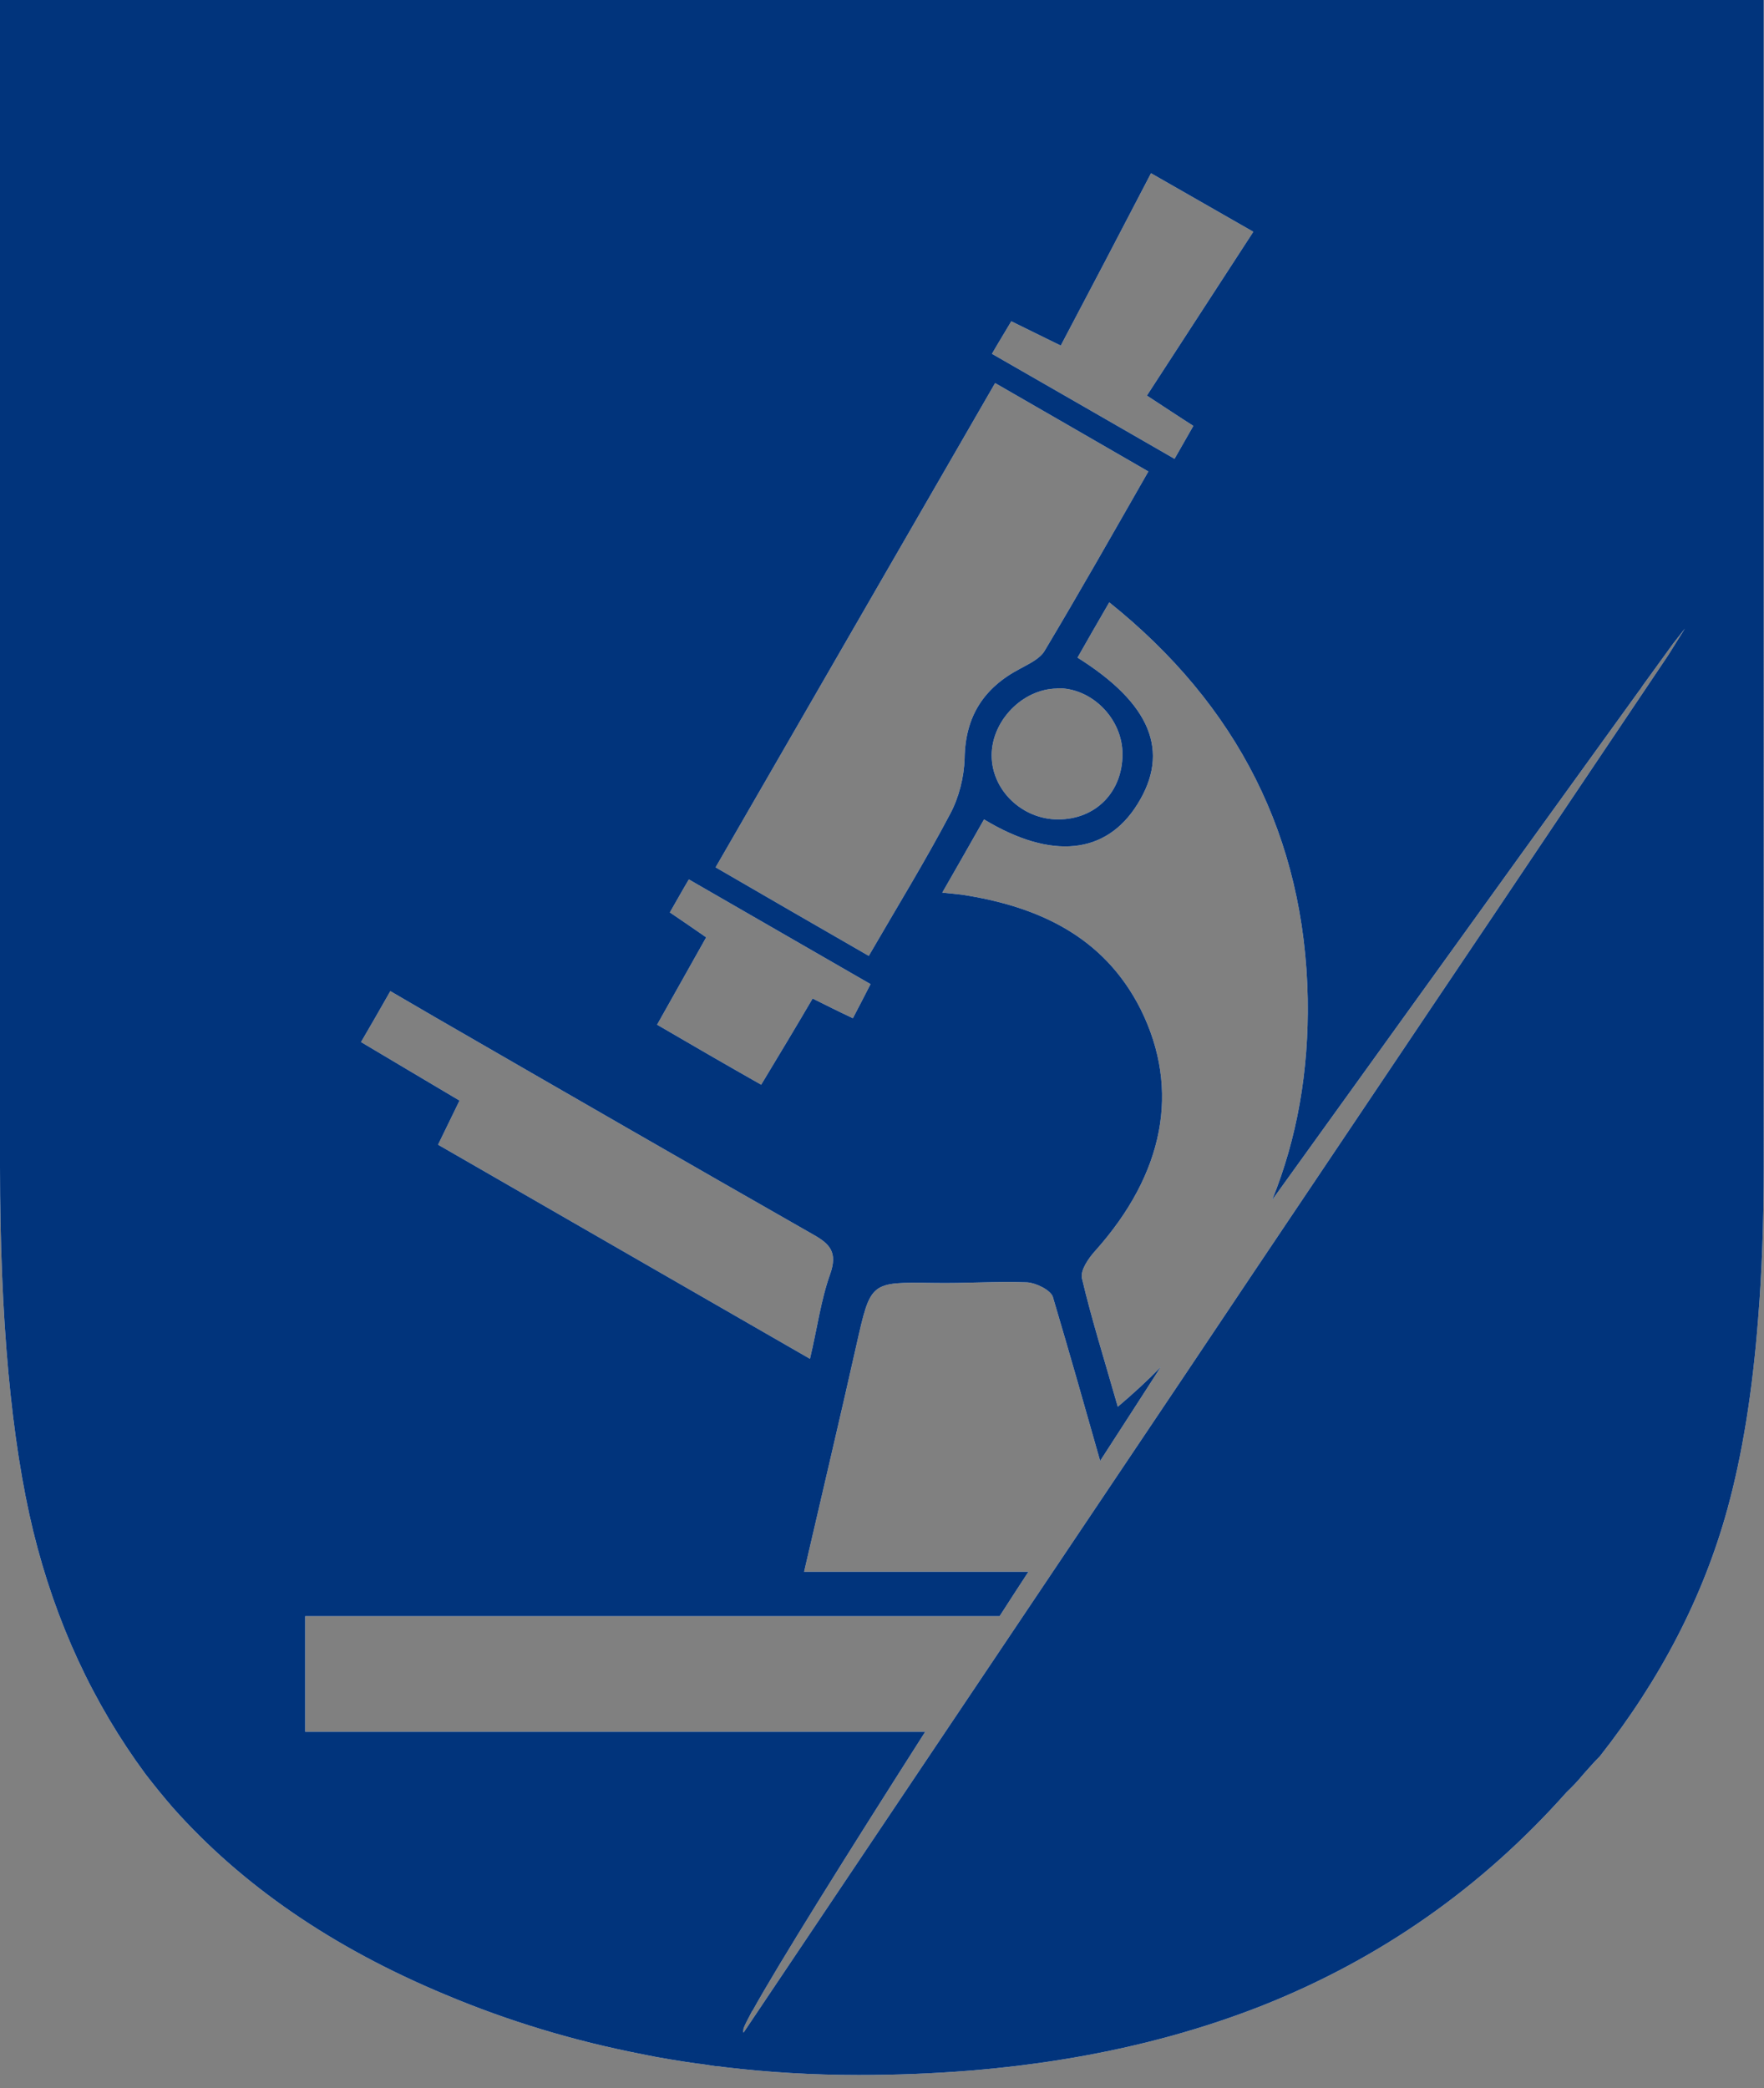
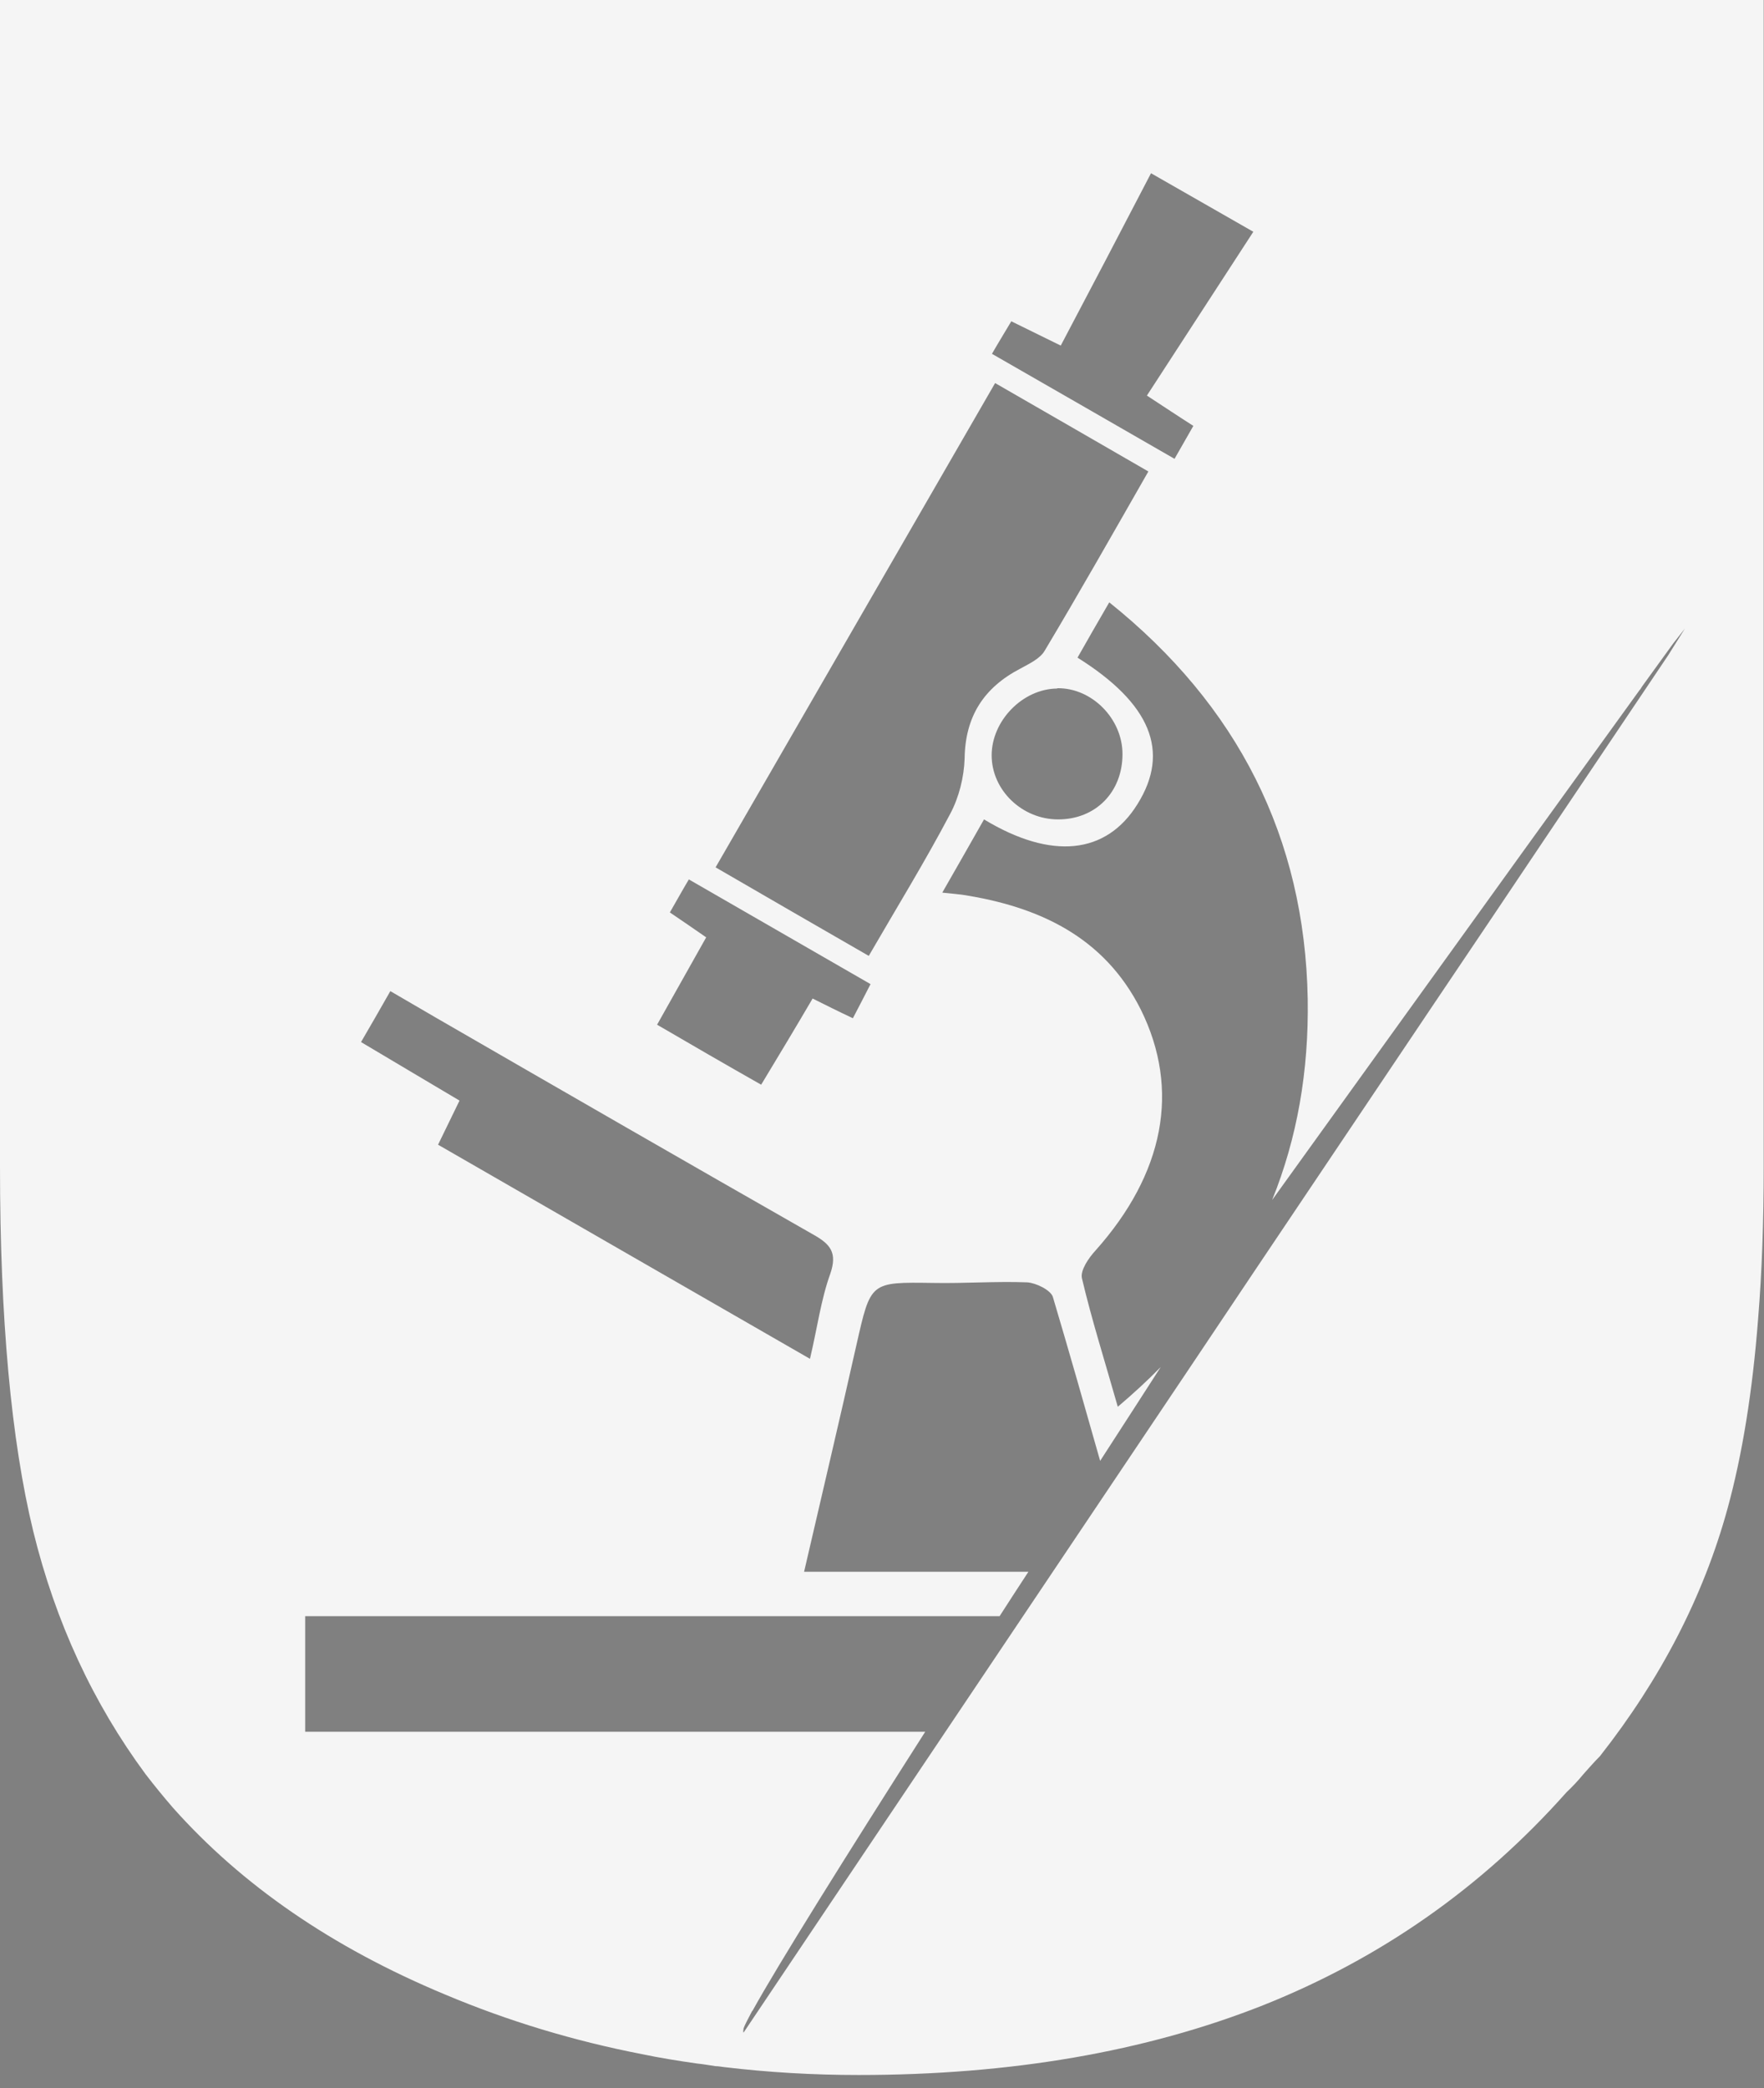
<svg xmlns="http://www.w3.org/2000/svg" id="Layer_1" data-name="Layer 1" viewBox="0 0 60 71">
  <rect x="0" y="0" width="60" height="71" fill="#808080" stroke="none" />
  <defs>
    <style> .cls-1 { fill: #f5f5f5; } .cls-2 { fill: #01347c; } </style>
  </defs>
  <path class="cls-1" d="M0,0v39.67c0,5.17.38,9.3,1.13,12.39.76,3.1,2.04,5.85,3.82,8.26.3.39.61.77.93,1.14,2.34,2.63,5.41,4.75,9.25,6.35,2.16.91,4.39,1.58,6.7,2.03.62.13,1.25.23,1.88.32.21.02.42.06.63.09.1,0,.19.02.28.03h0c1.5.18,3.03.27,4.59.27,5.17,0,9.75-.79,13.75-2.37,3.99-1.59,7.43-3.99,10.32-7.24.21-.2.4-.4.57-.61.18-.2.36-.41.57-.62,2.06-2.62,3.52-5.43,4.34-8.42.5-1.82.85-3.98,1.04-6.45h0c.13-1.6.19-3.31.19-5.17V0H0ZM34.41,10.93c.53.26,1.02.5,1.67.82,1.03-1.95,2.03-3.86,3.07-5.86,1.08.62,2.27,1.3,3.48,1.99-1.21,1.86-2.4,3.69-3.62,5.57.6.39,1.06.7,1.58,1.03-.21.37-.4.7-.64,1.12-2.09-1.2-4.13-2.38-6.21-3.57.23-.4.43-.72.66-1.11M33.84,13.02c1.75,1.01,3.46,1.99,5.22,3.01-1.19,2.08-2.34,4.11-3.53,6.1-.16.27-.53.44-.82.6-1.25.65-1.88,1.63-1.9,3.06-.02.63-.19,1.32-.49,1.88-.86,1.63-1.82,3.19-2.77,4.83-1.75-1.01-3.44-1.98-5.21-3.01,3.16-5.48,6.31-10.92,9.51-16.47M35.96,23.4c1.17-.02,2.22,1.03,2.22,2.24,0,1.29-.91,2.22-2.19,2.22-1.22,0-2.26-.99-2.26-2.18,0-1.17,1.05-2.26,2.23-2.27M22.78,31.03c.21-.36.4-.71.65-1.13,2.09,1.2,4.09,2.36,6.18,3.56-.2.39-.38.74-.6,1.16-.49-.23-.91-.44-1.37-.67-.58.99-1.14,1.92-1.75,2.93-1.2-.68-2.34-1.34-3.54-2.04.58-1.03,1.11-1.97,1.67-2.97-.42-.29-.78-.54-1.24-.85M13.28,33.7c.57.33,1.08.63,1.58.92,4.26,2.46,8.53,4.92,12.81,7.36.57.32.82.61.57,1.33-.32.89-.44,1.84-.69,2.89-4.27-2.46-8.42-4.84-12.65-7.28.25-.51.47-.97.73-1.5-1.12-.66-2.2-1.31-3.35-1.99.34-.58.63-1.09.99-1.72M56.74,22.28l-4.45,6.62-1.49,2.22-2.04,3.03-6.12,9.11-2.17,3.24-15.18,22.61s-.02-.04,0-.12c0,0,0,0,0-.02.04-.12.15-.32.29-.59l.02-.02c.85-1.54,3.19-5.28,5.87-9.48H10.38v-3.93h23.62c.33-.51.65-1.01.98-1.51h-7.63c.61-2.64,1.21-5.17,1.78-7.71.49-2.16.46-2.14,2.62-2.11,1.06.02,2.13-.06,3.19-.02.3.02.79.26.87.49.55,1.85,1.08,3.71,1.61,5.58.74-1.15,1.44-2.22,2.06-3.19-.45.46-.94.91-1.46,1.35-.45-1.58-.89-2.97-1.22-4.37-.06-.27.23-.69.46-.94,2.33-2.61,2.9-5.46,1.54-8.2-1.25-2.48-3.48-3.5-6.08-3.9-.18-.02-.35-.04-.67-.07.5-.87.96-1.68,1.42-2.49,2.3,1.39,4.16,1.19,5.22-.52,1.12-1.79.45-3.42-2.04-4.98.33-.58.66-1.16,1.08-1.88,4.37,3.5,6.65,8,6.75,13.48.04,2.46-.36,4.74-1.21,6.84l4.63-6.43,2.22-3.08,1.62-2.25,4.03-5.58.02-.02.07-.11,1.05-1.45.4-.51-.57.91Z" />
-   <path class="cls-2" d="M0,0v39.67c0,5.17.38,9.3,1.13,12.39.76,3.1,2.04,5.85,3.82,8.26.3.39.61.77.93,1.14,2.34,2.63,5.41,4.75,9.25,6.35,2.16.91,4.39,1.58,6.7,2.03.62.13,1.25.23,1.88.32.21.02.42.06.63.09.1,0,.19.02.28.03h0c1.5.18,3.03.27,4.59.27,5.17,0,9.75-.79,13.75-2.37,3.99-1.59,7.43-3.99,10.32-7.24.21-.2.4-.4.57-.61.18-.2.36-.41.57-.62,2.06-2.62,3.52-5.43,4.34-8.42.5-1.82.85-3.98,1.04-6.45h0c.13-1.6.19-3.31.19-5.17V0H0ZM34.41,10.93c.53.26,1.02.5,1.67.82,1.03-1.95,2.03-3.86,3.07-5.86,1.08.62,2.27,1.3,3.48,1.99-1.21,1.86-2.4,3.69-3.62,5.57.6.39,1.06.7,1.58,1.03-.21.37-.4.7-.64,1.12-2.09-1.2-4.13-2.38-6.21-3.57.23-.4.43-.72.66-1.11M33.84,13.02c1.75,1.01,3.46,1.99,5.22,3.01-1.19,2.08-2.34,4.11-3.53,6.1-.16.27-.53.44-.82.6-1.25.65-1.88,1.63-1.9,3.06-.02.63-.19,1.32-.49,1.88-.86,1.63-1.82,3.19-2.77,4.83-1.75-1.01-3.44-1.98-5.21-3.01,3.16-5.48,6.31-10.92,9.51-16.47M35.96,23.4c1.17-.02,2.22,1.03,2.22,2.24,0,1.29-.91,2.22-2.19,2.22-1.22,0-2.26-.99-2.26-2.18,0-1.17,1.05-2.26,2.23-2.27M22.78,31.03c.21-.36.4-.71.65-1.13,2.09,1.2,4.09,2.36,6.18,3.56-.2.39-.38.74-.6,1.16-.49-.23-.91-.44-1.37-.67-.58.99-1.14,1.92-1.75,2.93-1.2-.68-2.34-1.34-3.54-2.04.58-1.03,1.11-1.97,1.67-2.97-.42-.29-.78-.54-1.24-.85M13.28,33.7c.57.33,1.08.63,1.58.92,4.26,2.46,8.53,4.92,12.81,7.36.57.32.82.61.57,1.33-.32.89-.44,1.84-.69,2.89-4.27-2.46-8.42-4.84-12.65-7.28.25-.51.47-.97.73-1.5-1.12-.66-2.2-1.31-3.35-1.99.34-.58.63-1.09.99-1.72M56.74,22.28l-4.45,6.62-1.49,2.22-2.04,3.03-6.12,9.11-2.17,3.24-15.18,22.61s-.02-.04,0-.12c0,0,0,0,0-.02.04-.12.15-.32.29-.59l.02-.02c.85-1.54,3.19-5.28,5.87-9.48H10.38v-3.93h23.62c.33-.51.65-1.01.98-1.51h-7.63c.61-2.64,1.21-5.17,1.78-7.71.49-2.16.46-2.14,2.62-2.11,1.06.02,2.13-.06,3.19-.02.3.02.79.26.87.49.55,1.85,1.08,3.71,1.61,5.58.74-1.15,1.44-2.22,2.06-3.19-.45.46-.94.91-1.46,1.35-.45-1.58-.89-2.97-1.22-4.37-.06-.27.23-.69.46-.94,2.33-2.61,2.9-5.46,1.54-8.2-1.25-2.48-3.48-3.5-6.08-3.9-.18-.02-.35-.04-.67-.07.5-.87.96-1.68,1.42-2.49,2.3,1.39,4.16,1.19,5.22-.52,1.12-1.79.45-3.42-2.04-4.98.33-.58.66-1.16,1.08-1.88,4.37,3.5,6.65,8,6.75,13.48.04,2.46-.36,4.74-1.21,6.84l4.63-6.43,2.22-3.08,1.62-2.25,4.03-5.58.02-.02.07-.11,1.05-1.45.4-.51-.57.91Z" />
</svg>